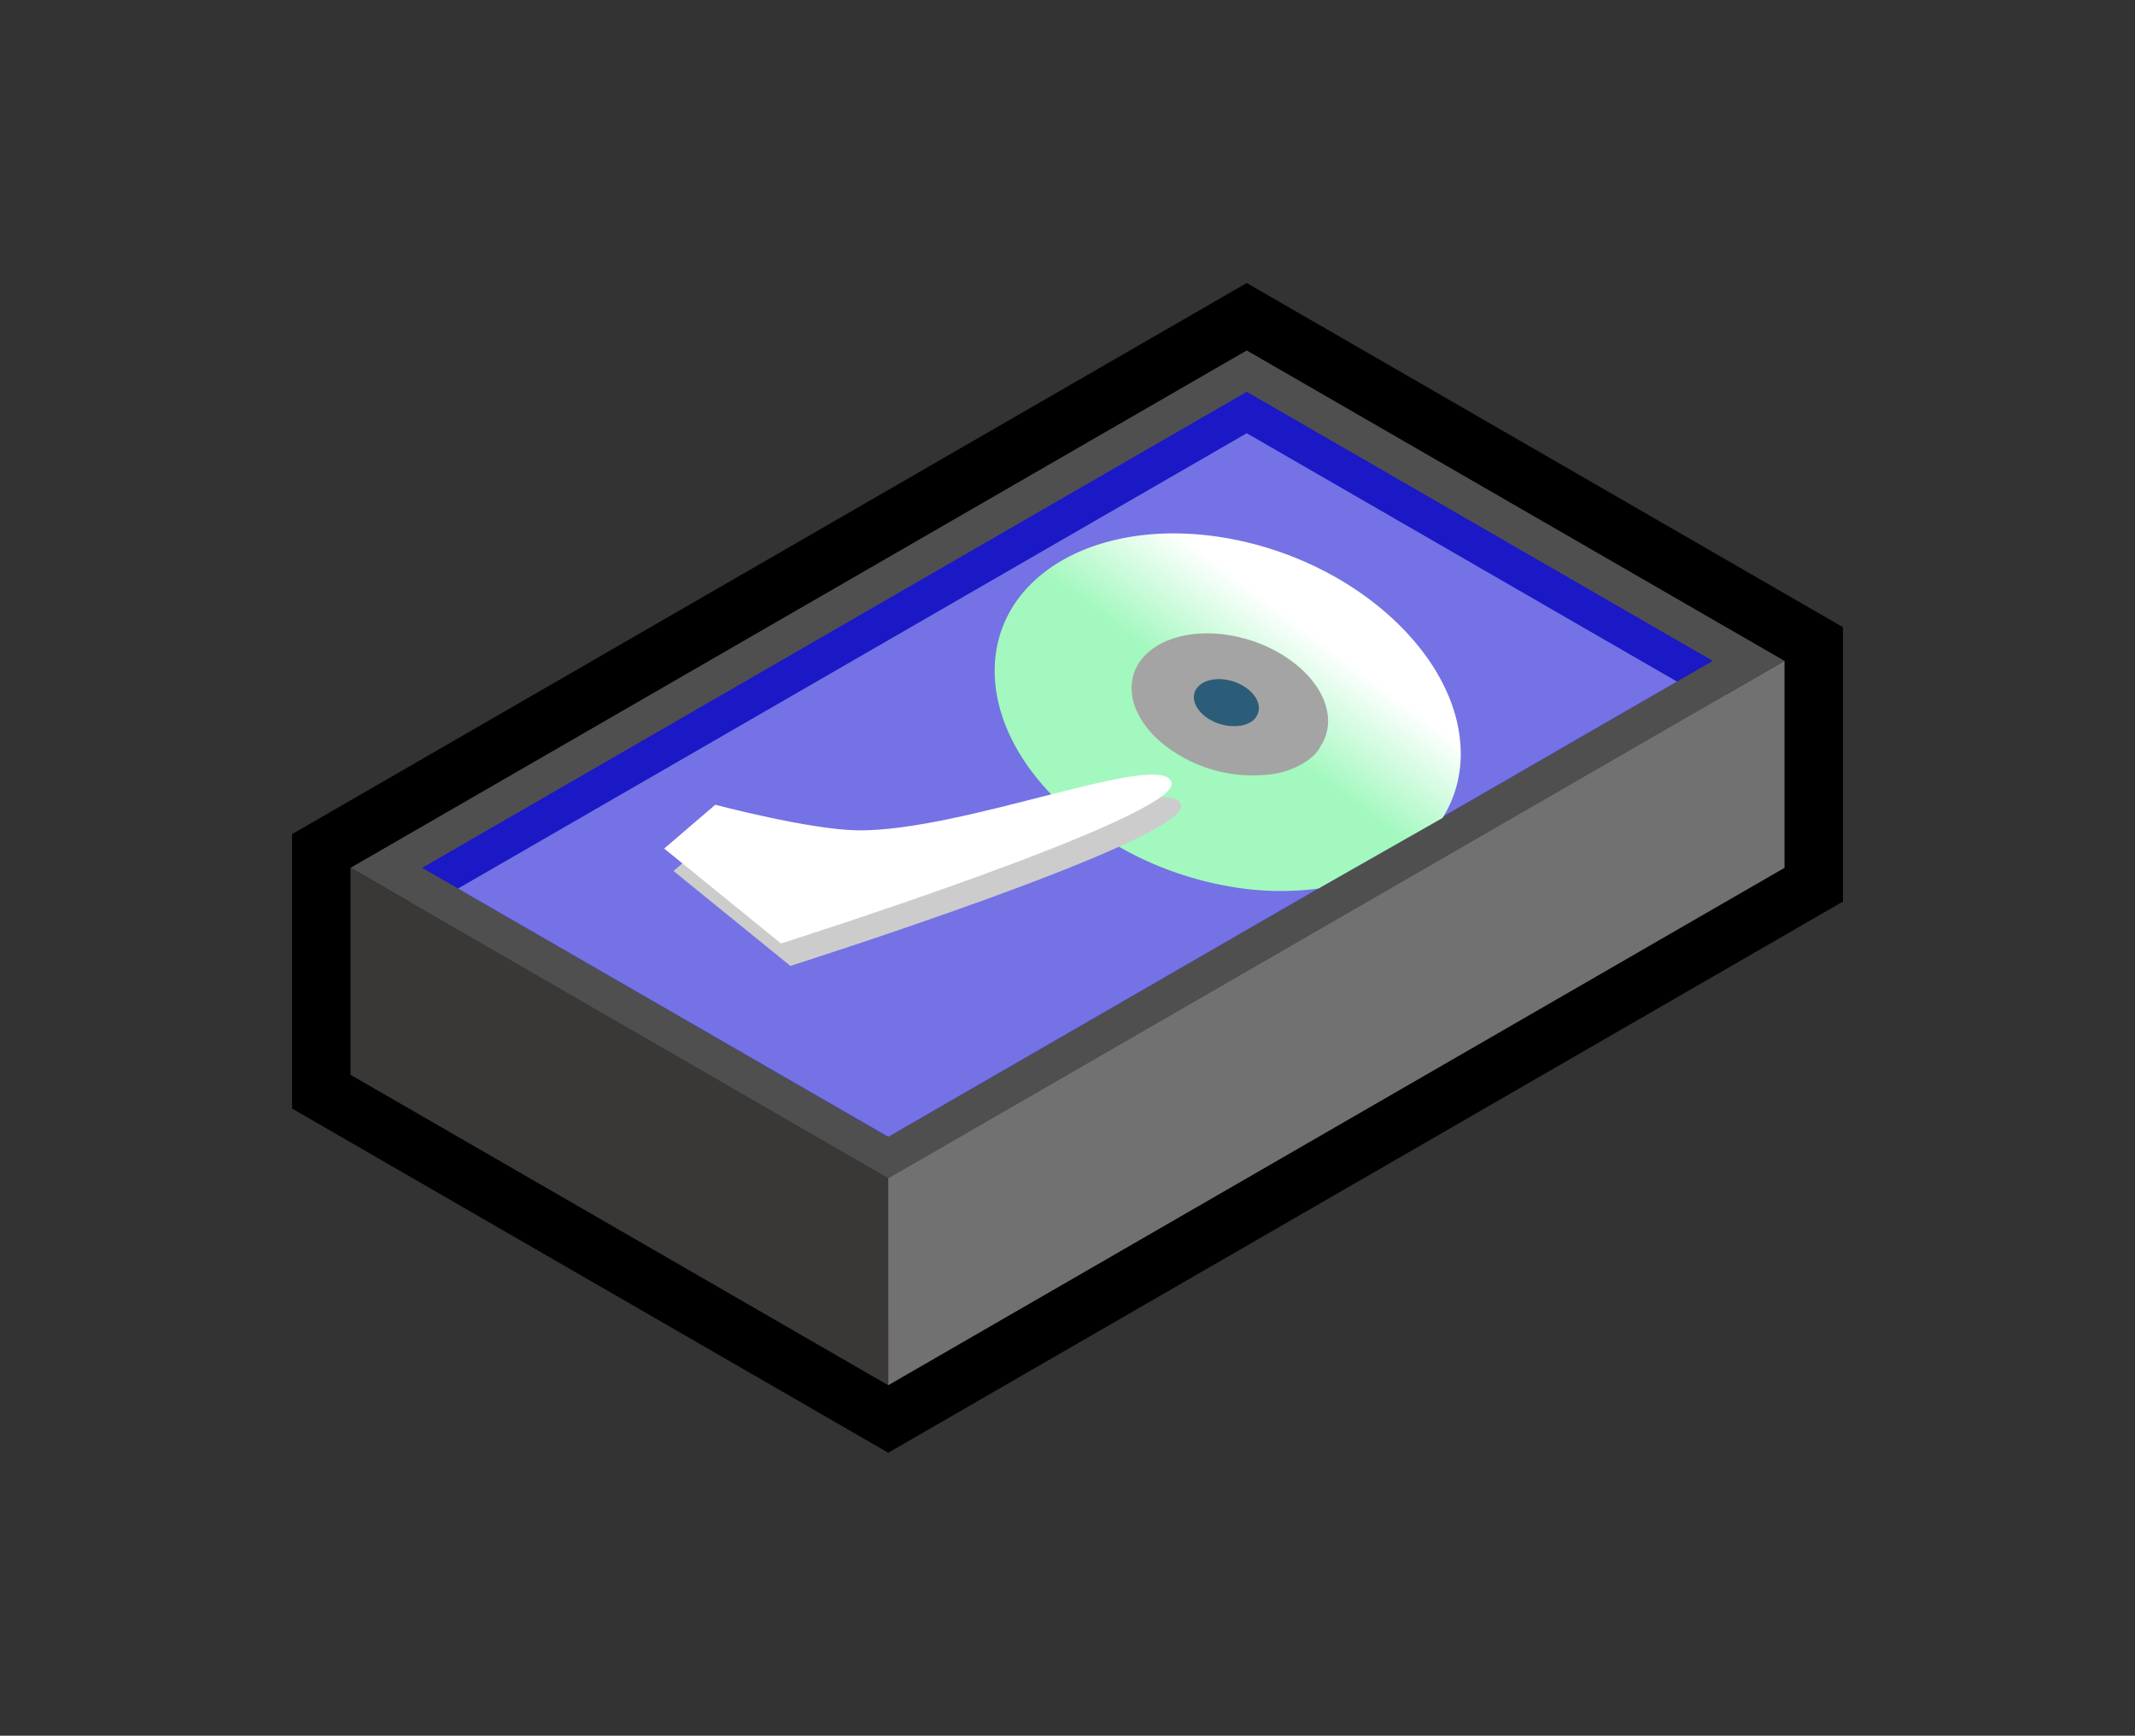
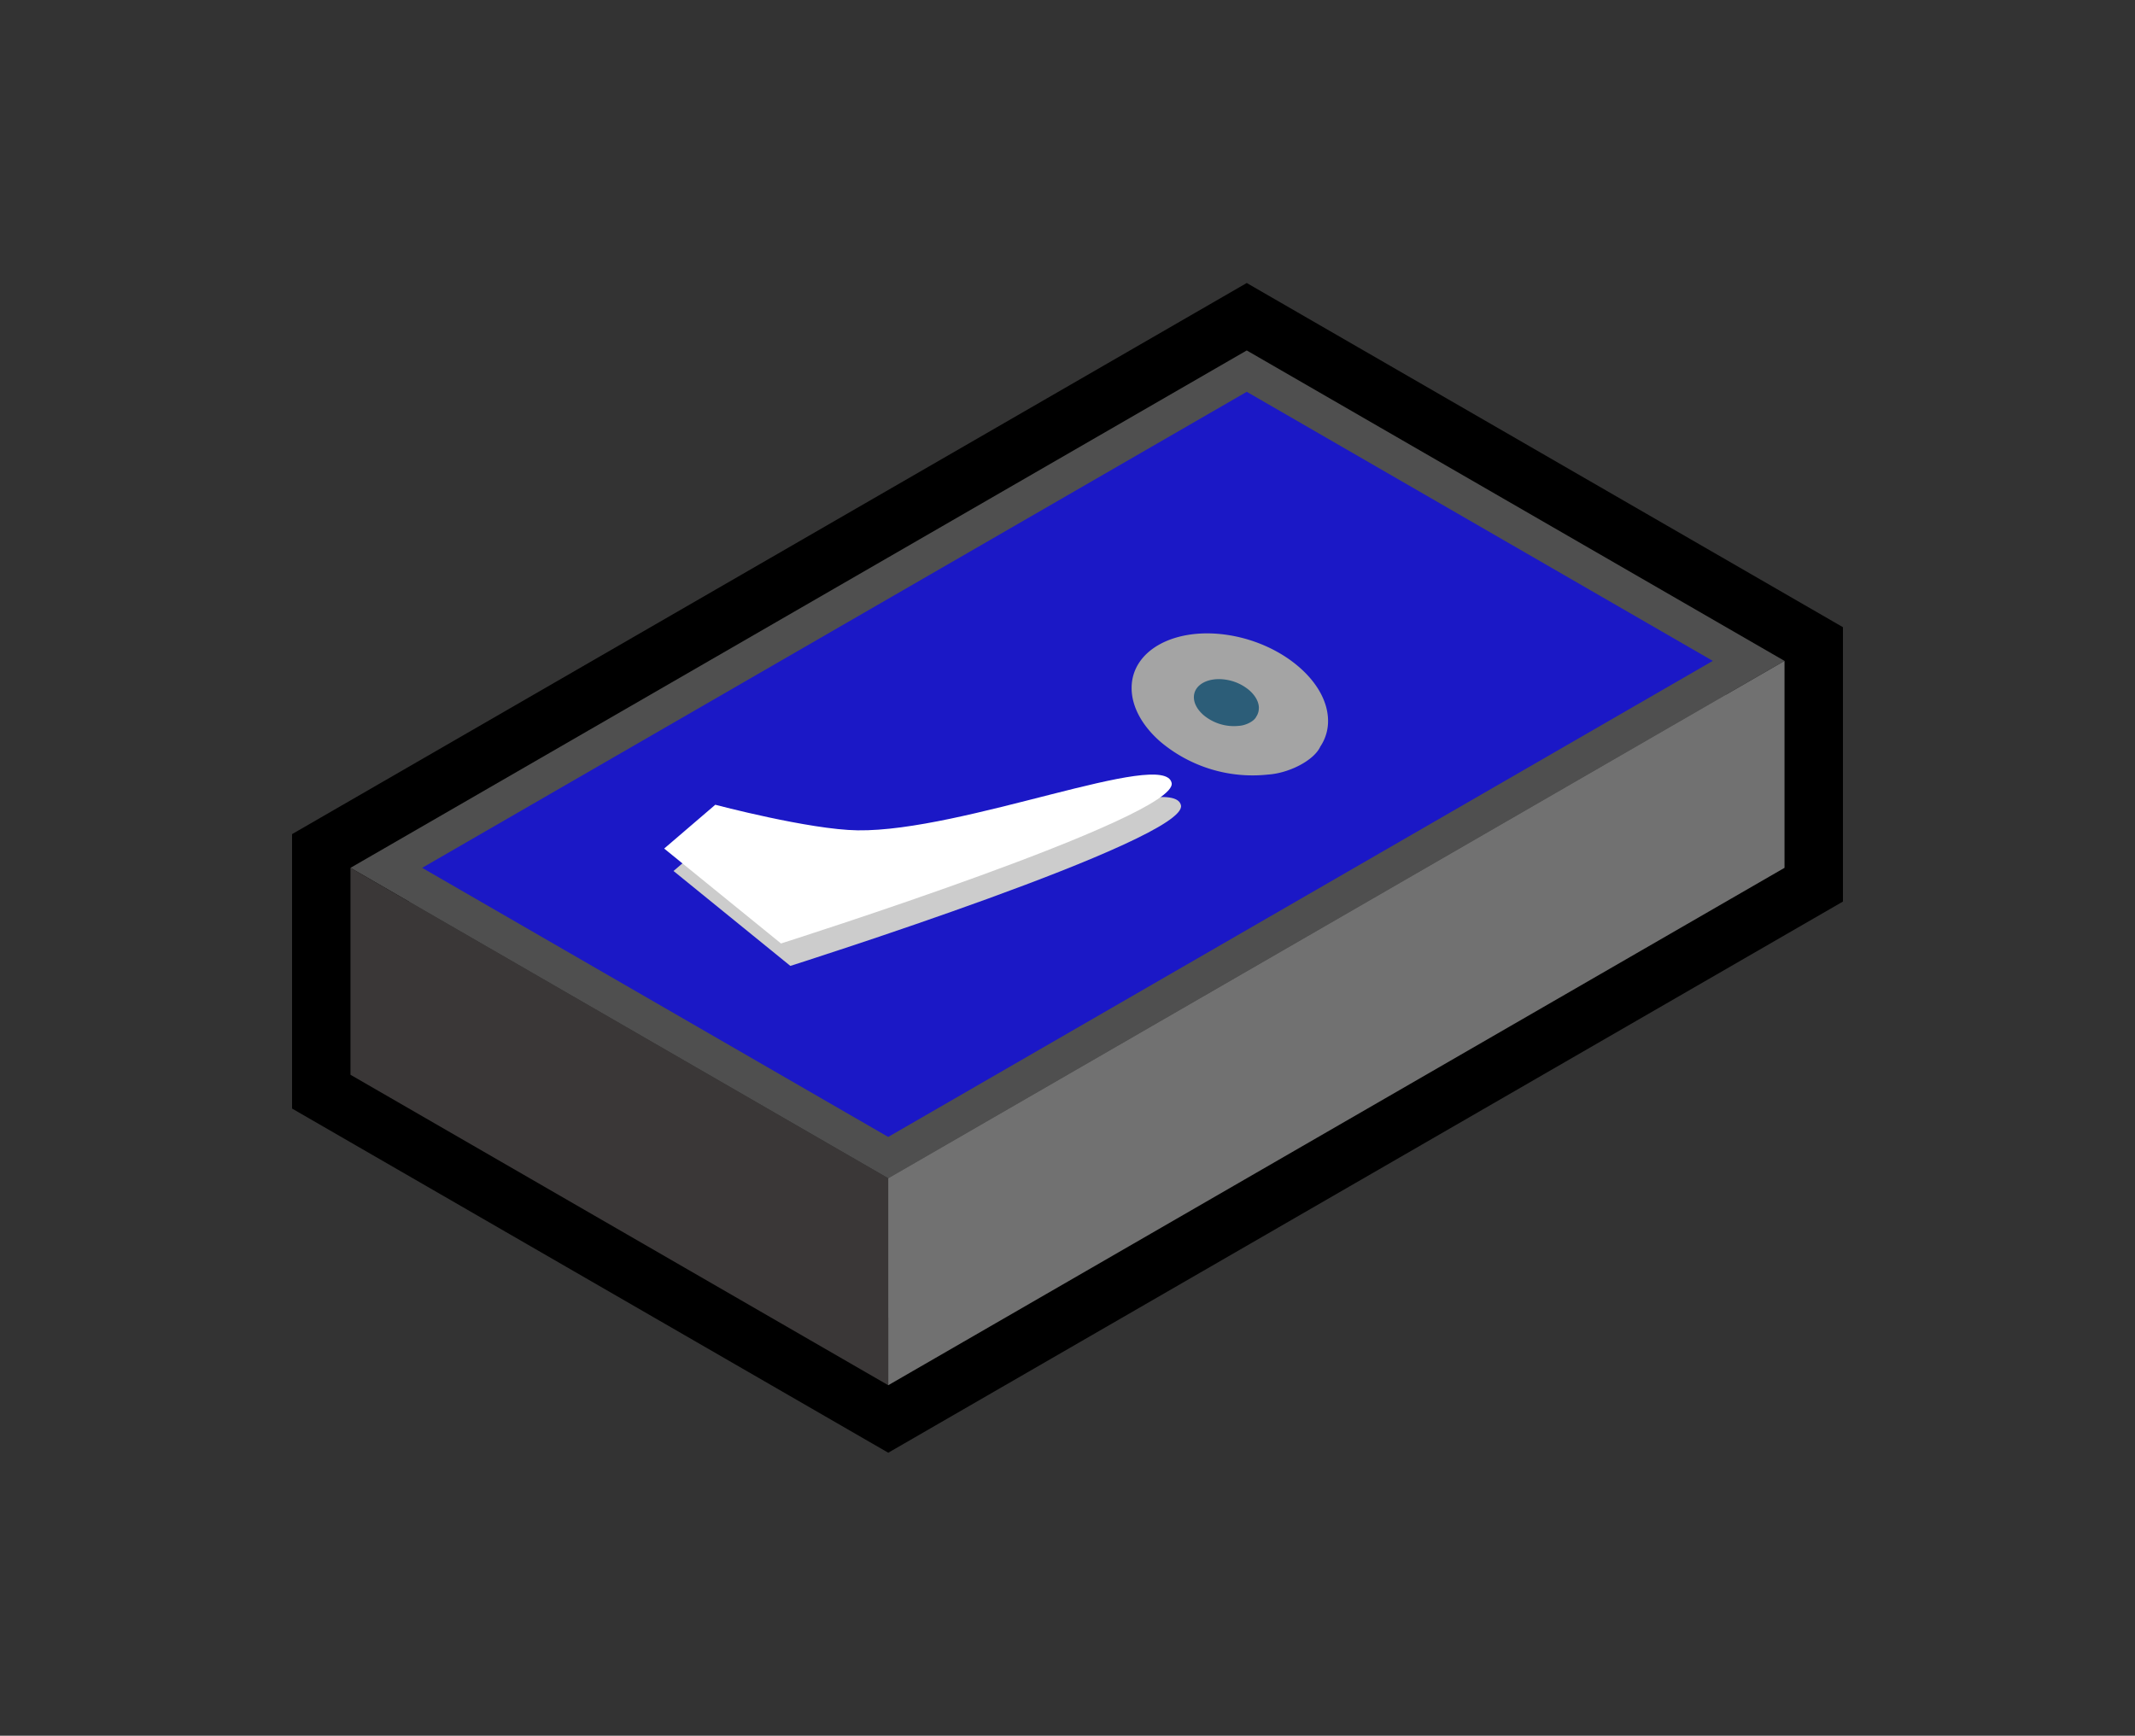
<svg xmlns="http://www.w3.org/2000/svg" viewBox="0 0 36.549 29.717" version="1.0">
  <rect x="0" y="0" width="36.549" height="29.717" fill="#333333" stroke="none" />
  <defs>
    <linearGradient id="a" y2="-3.736" gradientUnits="userSpaceOnUse" x2="24.286" y1="-2.174" x1="23.121">
      <stop offset="0" stop-color="#a2f8be" />
      <stop offset="1" stop-color="#fff" />
    </linearGradient>
  </defs>
  <path d="M21.343 6l9.206 5.315v3.543l-15.343 8.859L6 18.402v-3.544z" stroke="#000" stroke-width="2" fill="none" />
  <path d="M21.343 6l9.206 5.315-15.343 8.858L6 14.858z" fill="#4f4f4f" />
  <path d="M6 14.858l9.206 5.315v3.543L6 18.401z" fill="#3a3737" />
  <path d="M30.549 11.315l-15.343 8.858v3.543l15.343-8.858z" fill="#717171" />
  <path d="M7.227 14.858l14.116-8.15 7.978 4.607-14.116 8.15z" fill="#1b18c6" />
-   <path d="M7.84 15.213l13.503-7.796 7.365 4.252-13.502 7.795z" fill="#7472e5" />
  <g>
-     <path d="M27.599-1.09c0 .411-.112.783-.313 1.103l-2.124 1.208a4.998 4.998 0 01-1.553-.042c-1.102-.196-2.1-.707-2.821-1.374-.722-.667-1.168-1.49-1.168-2.312 0-1.645 1.786-2.66 3.989-2.269 1.101.196 2.099.706 2.82 1.373.722.667 1.169 1.491 1.169 2.313z" fill="url(#a)" transform="translate(-2.592 13.992)" />
    <path d="M22.735 12.343a.778.778 0 01-.132.438c-.107.237-.533.456-.895.48a2.448 2.448 0 01-1.843-.562c-.305-.266-.493-.593-.493-.92 0-.653.753-1.057 1.682-.902.464.078.884.281 1.188.546.305.265.493.593.493.92z" fill="#a4a4a4" />
    <path d="M21.55 12.123a.257.257 0 01-.043.145c-.035.079-.176.151-.296.159a.81.81 0 01-.61-.186c-.1-.088-.163-.196-.163-.304 0-.217.25-.35.557-.299a.81.81 0 01.393.181c.1.088.163.196.163.304z" fill="#2c5d78" />
  </g>
  <g>
    <path d="M13.53 16.537s6.819-2.163 6.687-2.75c-.13-.586-3.563.838-5.375.813-.825-.012-2.437-.438-2.437-.438l-.875.75z" fill="#ccc" />
    <path d="M13.37 16.153s6.818-2.163 6.687-2.75c-.13-.586-3.563.838-5.375.813-.825-.011-2.437-.438-2.437-.438l-.875.75z" fill="#fff" />
  </g>
</svg>